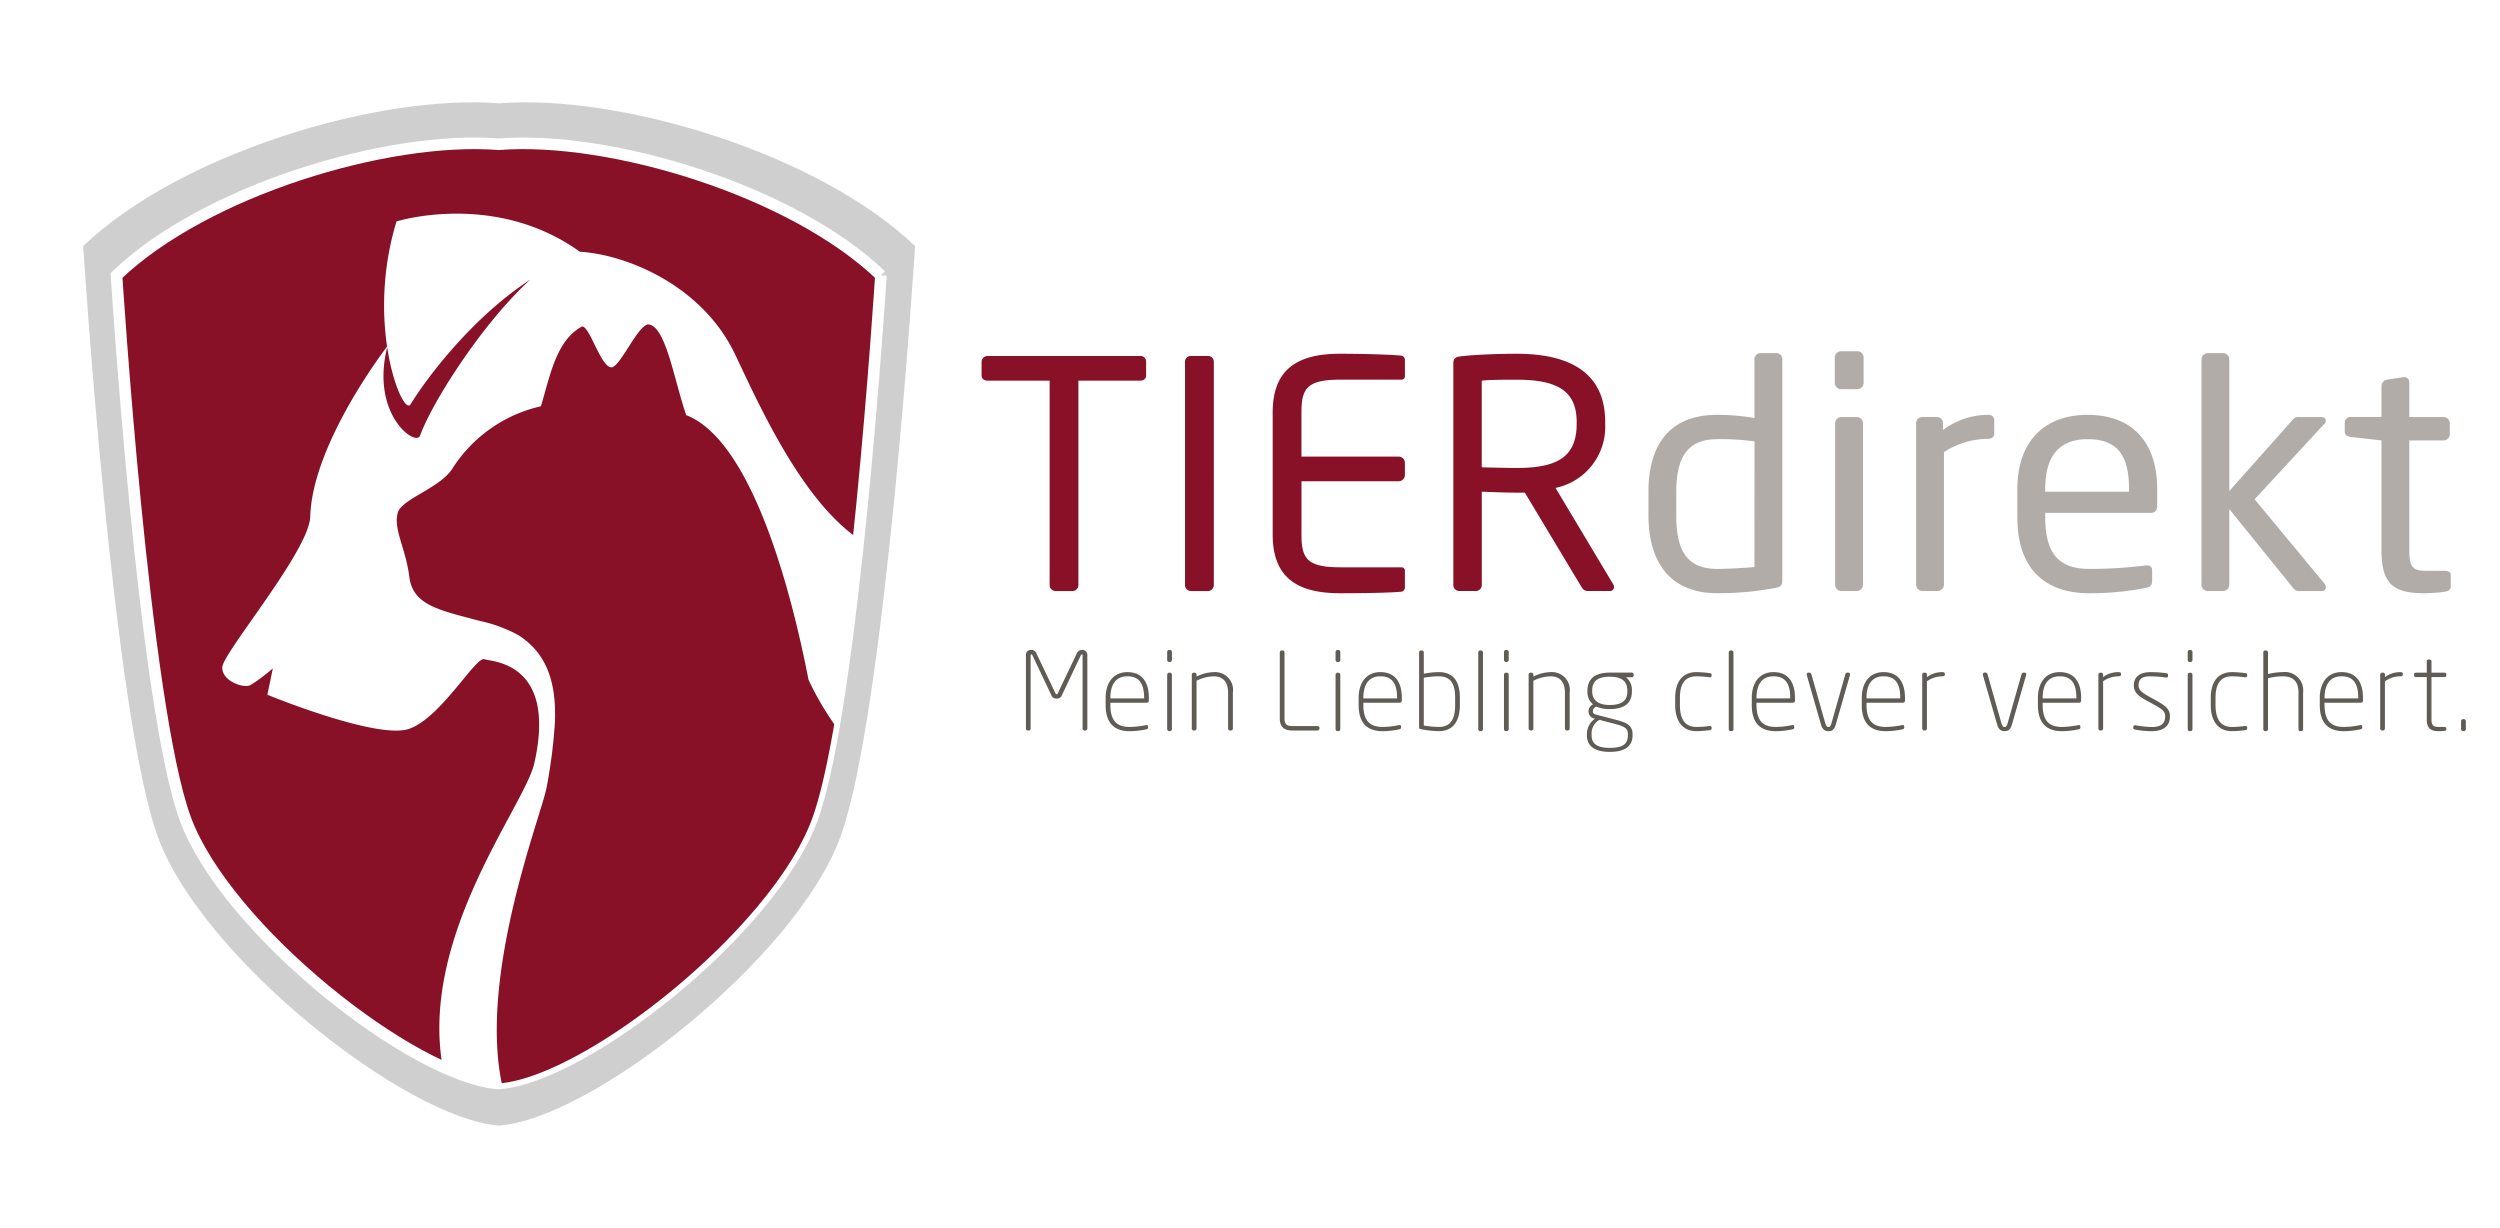
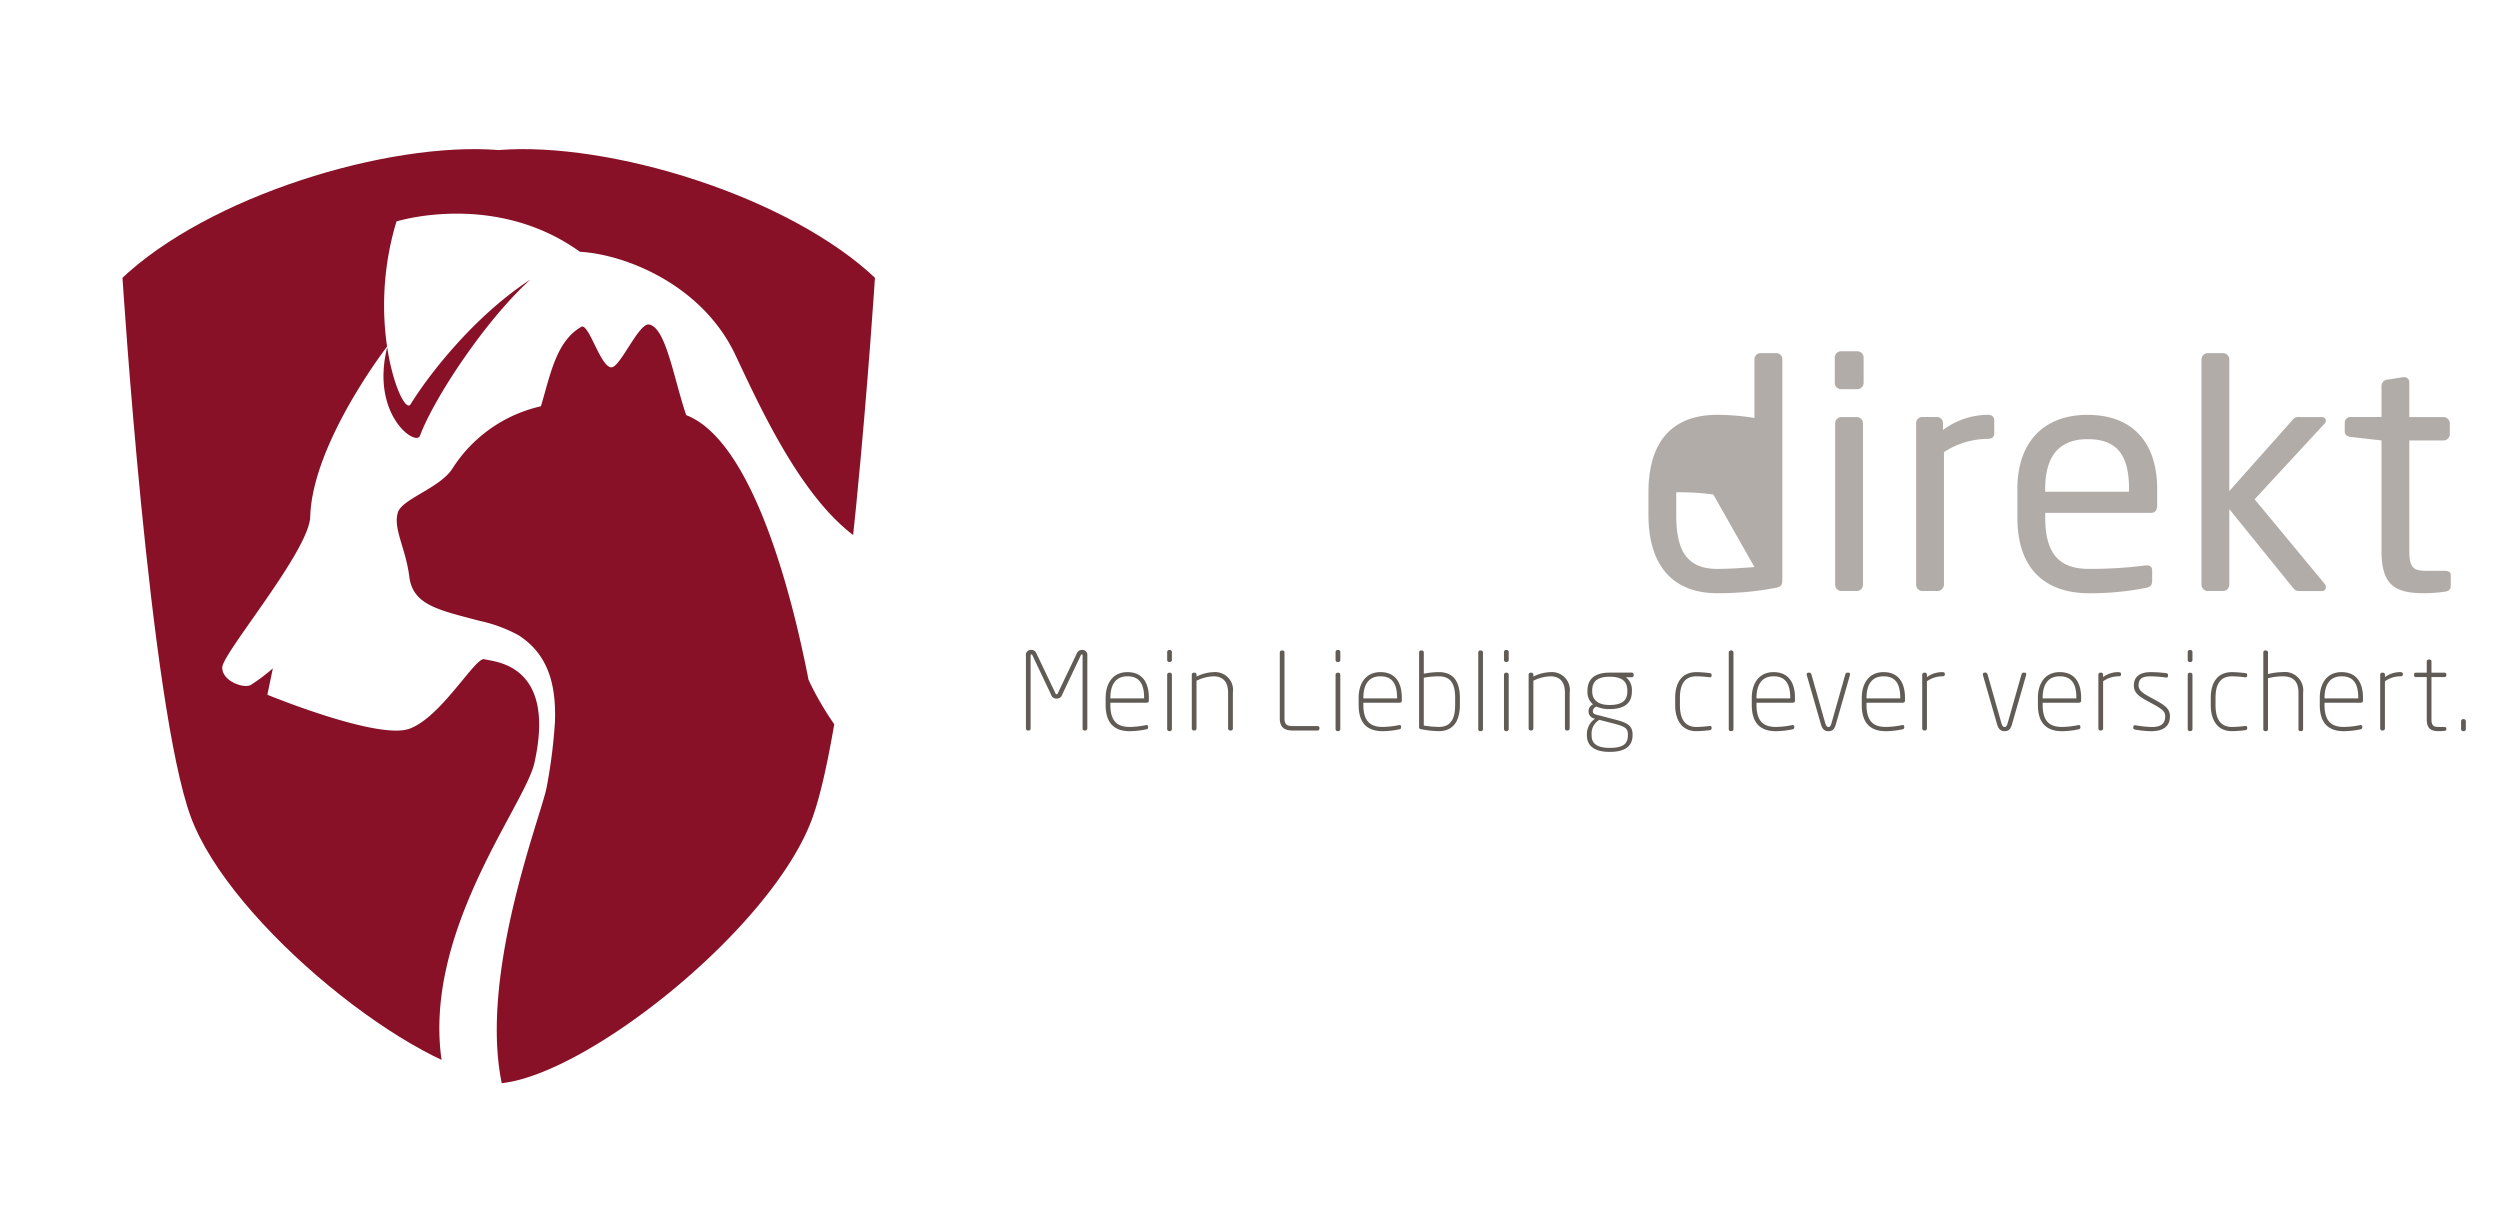
<svg xmlns="http://www.w3.org/2000/svg" id="svg33" version="1.1" viewBox="0 0 276.59 135.847" height="135.847" width="276.59">
  <defs id="defs6">
    <clipPath id="clip-path-2-7">
      <path style="fill:none" transform="translate(-8.553,119.297)" d="m 50.836,-119.195 c -12.3,-0.975 -32.47,5.111 -42.283,14.51 v 0 c 0,0 3.02,47.628 7.611,60.116 v 0 c 4.494,12.226 25.189,28.605 34.672,29.29 v 0 c 9.484,-0.685 30.179,-17.064 34.673,-29.29 v 0 c 4.591,-12.488 7.611,-60.116 7.611,-60.116 v 0 C 84,-113.424 65.924,-119.3 53.543,-119.3 v 0 c -0.938,0 -1.842,0.034 -2.707,0.1" data-name="Pfad 61" id="Pfad_61-5" />
    </clipPath>
    <filter id="filter1129" style="color-interpolation-filters:sRGB">
      <feGaussianBlur id="feGaussianBlur1127" result="blur" stdDeviation="2 2" />
    </filter>
  </defs>
  <g style="display:inline" transform="translate(0,-8.0612543e-6)" id="layer9">
    <g style="display:inline" id="layer11">
      <rect y="3.3591059e-06" x="0" height="135.847" width="276.59" id="rect858-3" style="display:inline;opacity:1;fill:#ffffff;fill-opacity:1;fill-rule:evenodd;stroke:none;stroke-width:3.013;stroke-linecap:round;stroke-linejoin:miter;stroke-miterlimit:4;stroke-dasharray:none;stroke-opacity:1" />
    </g>
    <g style="display:none" id="layer10">
      <rect y="2.556038e-06" x="0" height="135.847" width="276.59" id="rect858" style="opacity:1;fill:#000000;fill-opacity:1;fill-rule:evenodd;stroke:none;stroke-width:3.013;stroke-linecap:round;stroke-linejoin:miter;stroke-miterlimit:4;stroke-dasharray:none;stroke-opacity:1" />
    </g>
  </g>
  <g transform="translate(-9.694,-7.577)" style="display:inline" id="layer1">
    <g style="display:inline" id="layer2">
      <g style="display:inline" id="layer3">
        <g id="g1059" style="display:inline">
-           <path id="path1057" data-name="Pfad 68" d="m 110.936,34.801 c -10.681,-10.23 -32.629,-16.852 -46.02,-15.792 -13.385,-1.06 -35.338,5.562 -46.018,15.792 0,0 3.287,51.836 8.284,65.427 4.891,13.306 27.414,31.13 37.735,31.876 10.322,-0.746 32.845,-18.57 37.736,-31.876 5,-13.591 8.284,-65.427 8.284,-65.427" style="display:inline;fill:#000000;fill-opacity:0.188;filter:url(#filter1129)" />
-         </g>
+           </g>
        <g style="display:none" id="g1039">
-           <path style="display:inline;fill:#000000;fill-opacity:1" d="m 110.936,34.801 c -10.681,-10.23 -32.629,-16.852 -46.02,-15.792 -13.385,-1.06 -35.338,5.562 -46.018,15.792 0,0 3.287,51.836 8.284,65.427 4.891,13.306 27.414,31.13 37.735,31.876 10.322,-0.746 32.845,-18.57 37.736,-31.876 5,-13.591 8.284,-65.427 8.284,-65.427" data-name="Pfad 68" id="path1037" />
-         </g>
+           </g>
        <g style="display:none" id="layer8">
          <path id="Pfad_68" data-name="Pfad 68" d="m 110.936,34.801 c -10.681,-10.23 -32.629,-16.852 -46.02,-15.792 -13.385,-1.06 -35.338,5.562 -46.018,15.792 0,0 3.287,51.836 8.284,65.427 4.891,13.306 27.414,31.13 37.735,31.876 10.322,-0.746 32.845,-18.57 37.736,-31.876 5,-13.591 8.284,-65.427 8.284,-65.427" style="display:inline;fill:#881127;fill-opacity:1" />
        </g>
      </g>
      <g style="display:inline" id="layer7">
        <path style="display:inline;fill:#881127" d="m 107.154,38.047 c -9.814,-9.4 -29.984,-15.484 -42.285,-14.51 -12.3,-0.974 -32.47,5.111 -42.283,14.51 0,0 3.02,47.629 7.611,60.117 4.498,12.222 25.19,28.604 34.672,29.29 9.484,-0.686 30.18,-17.068 34.674,-29.289 4.591,-12.489 7.611,-60.118 7.611,-60.118" data-name="Pfad 56" id="Pfad_56-2" />
      </g>
      <g style="display:inline" id="layer6">
        <g transform="translate(22.586,23.435)" data-name="Gruppe 81" id="Gruppe_81" style="display:inline">
          <path style="fill:none;stroke:#ffffff;stroke-width:1.281" transform="translate(68.009,11.751)" d="m 16.559,2.861 c -9.814,-9.4 -29.984,-15.484 -42.285,-14.51 -12.3,-0.974 -32.47,5.111 -42.283,14.51 0,0 3.02,47.629 7.611,60.117 4.498,12.222 25.19,28.604 34.672,29.29 C -16.242,91.582 4.454,75.2 8.948,62.979 13.539,50.49 16.559,2.861 16.559,2.861" data-name="Pfad 62" id="Pfad_62" />
        </g>
      </g>
      <g style="display:none" id="layer5">
        <g clip-path="url(#clip-path-2-7)" transform="translate(22.587,23.436)" data-name="Gruppe 80" id="Gruppe_80" style="display:inline">
          <g transform="translate(11.694,11.988)" data-name="Gruppe 77" id="Gruppe_77">
-             <path style="fill:#ffffff" transform="translate(84.929,51.914)" d="M 20.679,12.64 C 13.5,7.741 7.536,5.329 5.685,3.427 2.645,0.3 -4.846,-15.79 -12.194,-18.831 c -7.348,-3.041 -12.635,-14.592 -15.954,-21.644 -3.64,-7.734 -12.118,-11.159 -17.284,-11.439 -5.547,0.308 -15.578,14.837 -17.615,20.356 -0.461,1.252 -5.566,-2.376 -3.6,-9.921 0,0 -8.315,10.75 -8.546,18.877 -0.108,3.778 -9.668,15.061 -9.73,16.663 -0.061,1.539 2.414,2.409 3.172,1.947 a 20.573,20.573 0 0 0 2.422,-1.825 l -0.608,2.92 c 0,0 12.162,5.006 15.69,3.77 3.528,-1.236 7.355,-8.027 8.325,-7.7 0.888,0.3 8.025,0.334 5.531,11.476 -1.312,5.862 -18.708,26.318 -5.741,43.635 z" data-name="Pfad 58" id="Pfad_58" />
-           </g>
+             </g>
          <g transform="translate(29.599,7.779)" data-name="Gruppe 78" id="Gruppe_78">
            <path style="fill:#ffffff" transform="translate(17.69,3.582)" d="m 4.307,0.872 c -8.853,2.774 -16.507,12.476 -19.069,16.645 -0.87,1.415 -5.054,-8.774 -1.552,-20.239 0,0 11.14,-3.493 20.621,3.594" data-name="Pfad 59" id="Pfad_59" />
          </g>
          <g transform="translate(31.007,20.036)" data-name="Gruppe 79" id="Gruppe_79">
            <path style="fill:#881127" transform="translate(53.009,49.648)" d="M 12.907,12.088 C 6.074,5.717 -2.99,-0.751 -7.454,-10.332 c -2.333,-11.961 -6.781,-26.675 -13.534,-29.28 -1.364,-3.985 -2.235,-9.664 -4.09,-10.026 -1.143,-0.26 -3.222,4.789 -4.2,4.738 -1.186,-0.052 -2.433,-4.715 -3.265,-4.511 -2.856,1.59 -3.488,5.405 -4.521,8.819 a 15.709,15.709 0 0 0 -9.723,6.783 c -1.323,2.24 -5.645,3.435 -6.106,4.974 -0.536,1.794 0.874,3.943 1.27,7.109 0.396,3.166 3.336,3.686 7.776,4.874 a 15.952,15.952 0 0 1 4.295,1.583 c 3.349,2.135 4.187,5.58 4.041,9.59 a 58.278,58.278 0 0 1 -0.914,7.217 c -0.621,3.548 -10.934,29.042 -1.712,39.915 16.883,0 34.158,-29.364 51.041,-29.364" data-name="Pfad 60" id="Pfad_60" />
          </g>
        </g>
      </g>
      <g style="display:inline" id="g1004">
        <path id="path908-3" d="m 60.316,31.215 c -3.97,-0.013 -6.754,0.859 -6.754,0.859 -1.589,5.204 -1.592,10.131 -1.043,13.844 -0.133,0.173 -8.273,10.758 -8.502,18.818 -0.108,3.778 -9.668,15.06 -9.73,16.662 -0.061,1.539 2.414,2.409 3.172,1.947 a 20.573,20.573 0 0 0 2.422,-1.824 l -0.607,2.92 c 0,0 12.161,5.006 15.689,3.77 3.528,-1.236 7.354,-8.028 8.324,-7.701 0.888,0.3 8.025,0.335 5.531,11.477 -1.064,4.756 -12.715,19.119 -10.148,33.617 2.331,1.064 4.456,1.723 6.199,1.85 9.484,-0.686 30.18,-17.068 34.674,-29.289 2.083,-5.666 3.838,-18.558 5.139,-30.961 C 98.539,62.975 94.018,53.143 91.062,46.863 87.438,39.163 79.02,35.736 73.848,35.43 69.2,32.09 64.193,31.227 60.316,31.215 Z m 8.055,7.291 c -5.107,4.636 -10.739,13.29 -12.209,17.273 -0.458,1.244 -5.494,-2.333 -3.629,-9.781 0.666,4.418 2.108,7.084 2.58,6.316 1.978,-3.219 6.999,-9.729 13.258,-13.809 z" style="display:inline;fill:#ffffff" />
        <path style="fill:#881127;fill-opacity:1" d="m 81.525,43.482 c -1.143,-0.26 -3.223,4.787 -4.201,4.736 -1.186,-0.052 -2.432,-4.714 -3.264,-4.51 -2.856,1.59 -3.488,5.404 -4.521,8.818 a 15.709,15.709 0 0 0 -9.723,6.783 c -1.323,2.24 -5.646,3.436 -6.107,4.975 -0.536,1.794 0.875,3.943 1.271,7.109 0.396,3.166 3.335,3.685 7.775,4.873 a 15.952,15.952 0 0 1 4.295,1.584 c 3.349,2.135 4.187,5.58 4.041,9.59 a 58.278,58.278 0 0 1 -0.914,7.217 c -0.508,2.903 -7.5,20.499 -4.973,32.756 9.625,-1.03 29.895,-17.168 34.338,-29.25 0.878,-2.389 1.696,-6.076 2.449,-10.457 -1.071,-1.55 -2.035,-3.183 -2.844,-4.92 -2.333,-11.961 -6.78,-26.674 -13.533,-29.279 -1.364,-3.985 -2.235,-9.663 -4.09,-10.025 z" id="path1002" />
      </g>
      <g id="g971" style="display:none">
-         <path id="path965" d="m 81.525,43.482 c -1.143,-0.26 -3.223,4.787 -4.201,4.736 -1.186,-0.052 -2.432,-4.714 -3.264,-4.51 -2.856,1.59 -3.488,5.404 -4.521,8.818 a 15.709,15.709 0 0 0 -9.723,6.783 c -1.323,2.24 -5.646,3.436 -6.107,4.975 -0.536,1.794 0.875,3.943 1.271,7.109 0.396,3.166 3.335,3.685 7.775,4.873 a 15.952,15.952 0 0 1 4.295,1.584 c 3.349,2.135 4.187,5.58 4.041,9.59 a 58.278,58.278 0 0 1 -0.914,7.217 c -0.508,2.903 -7.5,20.499 -4.973,32.756 9.625,-1.03 29.895,-17.168 34.338,-29.25 0.878,-2.389 1.696,-6.076 2.449,-10.457 -1.071,-1.55 -2.035,-3.183 -2.844,-4.92 -2.333,-11.961 -6.78,-26.674 -13.533,-29.279 -1.364,-3.985 -2.235,-9.663 -4.09,-10.025 z" style="fill:#ffffff" />
-       </g>
+         </g>
      <g id="g922" style="display:none">
        <path id="path908" d="m 60.316,31.215 c -3.97,-0.013 -6.754,0.859 -6.754,0.859 -1.589,5.204 -1.592,10.131 -1.043,13.844 -0.133,0.173 -8.273,10.758 -8.502,18.818 -0.108,3.778 -9.668,15.06 -9.73,16.662 -0.061,1.539 2.414,2.409 3.172,1.947 a 20.573,20.573 0 0 0 2.422,-1.824 l -0.607,2.92 c 0,0 12.161,5.006 15.689,3.77 3.528,-1.236 7.354,-8.028 8.324,-7.701 0.888,0.3 8.025,0.335 5.531,11.477 -1.064,4.756 -12.715,19.119 -10.148,33.617 2.331,1.064 4.456,1.723 6.199,1.85 9.484,-0.686 30.18,-17.068 34.674,-29.289 C 101.626,92.498 103.381,79.606 104.682,67.203 98.539,62.975 94.018,53.143 91.062,46.863 87.438,39.163 79.02,35.736 73.848,35.43 69.2,32.09 64.193,31.227 60.316,31.215 Z m 8.055,7.291 c -5.107,4.636 -10.739,13.29 -12.209,17.273 -0.458,1.244 -5.494,-2.333 -3.629,-9.781 0.666,4.418 2.108,7.084 2.58,6.316 1.978,-3.219 6.999,-9.729 13.258,-13.809 z" style="fill:#ffffff" />
      </g>
    </g>
    <g style="display:inline" id="layer4">
      <g id="g882">
        <g id="g873">
          <g transform="translate(192.077,46.435)" data-name="Gruppe 72" id="Gruppe_72">
-             <path style="fill:#b2aca8" transform="translate(8.01,13.73)" d="m 6.794,11.646 v -24.5 a 0.637,0.637 0 0 0 -0.63,-0.665 H 4.379 a 0.664,0.664 0 0 0 -0.664,0.665 v 6.509 a 25.657,25.657 0 0 0 -4.1,-0.349 c -5.11,0 -7.63,3.079 -7.63,8.574 V 4.4 c 0,5.251 2.414,8.644 7.63,8.644 A 33.7,33.7 0 0 0 6.054,12.451 C 6.684,12.346 6.79,12.1 6.79,11.645 m -3.079,-1.5 c -1.19,0.105 -2.905,0.209 -4.1,0.209 -3.465,0 -4.55,-2.135 -4.55,-5.949 V 1.88 C -4.931,-1.864 -3.811,-4 -0.38,-4 a 26.988,26.988 0 0 1 4.1,0.246 z M 15.79,-10.229 v -2.8 a 0.7,0.7 0 0 0 -0.7,-0.7 H 13.3 a 0.7,0.7 0 0 0 -0.7,0.7 v 2.8 a 0.7,0.7 0 0 0 0.7,0.7 h 1.785 a 0.7,0.7 0 0 0 0.7,-0.7 M 15.72,12.1 V -5.749 a 0.7,0.7 0 0 0 -0.7,-0.7 h -1.68 a 0.7,0.7 0 0 0 -0.7,0.7 V 12.1 a 0.7,0.7 0 0 0 0.7,0.7 h 1.68 a 0.7,0.7 0 0 0 0.7,-0.7 M 30.245,-4.629 v -1.435 c 0,-0.421 -0.246,-0.63 -0.736,-0.63 a 8.365,8.365 0 0 0 -4.935,1.68 V -5.75 a 0.674,0.674 0 0 0 -0.665,-0.7 h -1.645 a 0.674,0.674 0 0 0 -0.665,0.7 V 12.1 a 0.7,0.7 0 0 0 0.665,0.7 h 1.715 a 0.726,0.726 0 0 0 0.7,-0.7 V -2.565 a 8.956,8.956 0 0 1 4.829,-1.469 c 0.49,0 0.736,-0.211 0.736,-0.6 M 48.269,3.387 V 1.5 c 0,-4.97 -2.589,-8.19 -7.7,-8.19 -5.005,0 -7.77,3.185 -7.77,8.19 v 3.147 c 0,6.509 3.92,8.4 7.946,8.4 a 31.8,31.8 0 0 0 6.266,-0.593 c 0.56,-0.105 0.7,-0.351 0.7,-0.806 v -1.19 a 0.5,0.5 0 0 0 -0.56,-0.49 h -0.174 a 47.834,47.834 0 0 1 -6.23,0.384 c -3.22,0 -4.865,-1.54 -4.865,-5.7 V 4.155 h 11.723 c 0.42,0 0.664,-0.314 0.664,-0.769 M 45.155,1.812 H 35.88 V 1.5 c 0,-3.784 1.68,-5.5 4.689,-5.5 3.081,0 4.585,1.54 4.585,5.495 z m 21.77,10.535 A 0.49,0.49 0 0 0 66.82,12.031 l -7.77,-9.38 7.7,-8.33 a 0.563,0.563 0 0 0 0.176,-0.384 c 0,-0.211 -0.176,-0.386 -0.525,-0.386 h -2.452 a 0.753,0.753 0 0 0 -0.7,0.316 l -7,7.875 v -14.56 a 0.7,0.7 0 0 0 -0.7,-0.7 h -1.68 a 0.7,0.7 0 0 0 -0.7,0.7 V 12.1 a 0.7,0.7 0 0 0 0.7,0.7 h 1.68 a 0.7,0.7 0 0 0 0.7,-0.7 V 3.736 l 6.964,8.611 c 0.281,0.349 0.421,0.455 0.806,0.455 h 2.521 a 0.408,0.408 0 0 0 0.384,-0.455 m 13.825,-0.07 v -1.226 c 0,-0.349 -0.246,-0.49 -0.736,-0.49 h -1.958 c -1.4,0 -1.891,-0.281 -1.891,-2.2 v -12.22 h 3.78 a 0.7,0.7 0 0 0 0.7,-0.7 v -1.19 a 0.7,0.7 0 0 0 -0.7,-0.7 h -3.78 v -3.815 a 0.557,0.557 0 0 0 -0.525,-0.6 h -0.105 l -1.821,0.281 a 0.711,0.711 0 0 0 -0.628,0.7 v 3.433 h -3.4 a 0.616,0.616 0 0 0 -0.665,0.63 v 0.946 c 0,0.384 0.279,0.6 0.665,0.628 l 3.4,0.386 V 8.356 c 0,3.85 1.54,4.689 4.759,4.689 a 16.97,16.97 0 0 0 2.275,-0.174 c 0.455,-0.07 0.63,-0.281 0.63,-0.6" data-name="Pfad 53" id="Pfad_53" />
+             <path style="fill:#b2aca8" transform="translate(8.01,13.73)" d="m 6.794,11.646 v -24.5 a 0.637,0.637 0 0 0 -0.63,-0.665 H 4.379 a 0.664,0.664 0 0 0 -0.664,0.665 v 6.509 a 25.657,25.657 0 0 0 -4.1,-0.349 c -5.11,0 -7.63,3.079 -7.63,8.574 V 4.4 c 0,5.251 2.414,8.644 7.63,8.644 A 33.7,33.7 0 0 0 6.054,12.451 C 6.684,12.346 6.79,12.1 6.79,11.645 m -3.079,-1.5 c -1.19,0.105 -2.905,0.209 -4.1,0.209 -3.465,0 -4.55,-2.135 -4.55,-5.949 V 1.88 a 26.988,26.988 0 0 1 4.1,0.246 z M 15.79,-10.229 v -2.8 a 0.7,0.7 0 0 0 -0.7,-0.7 H 13.3 a 0.7,0.7 0 0 0 -0.7,0.7 v 2.8 a 0.7,0.7 0 0 0 0.7,0.7 h 1.785 a 0.7,0.7 0 0 0 0.7,-0.7 M 15.72,12.1 V -5.749 a 0.7,0.7 0 0 0 -0.7,-0.7 h -1.68 a 0.7,0.7 0 0 0 -0.7,0.7 V 12.1 a 0.7,0.7 0 0 0 0.7,0.7 h 1.68 a 0.7,0.7 0 0 0 0.7,-0.7 M 30.245,-4.629 v -1.435 c 0,-0.421 -0.246,-0.63 -0.736,-0.63 a 8.365,8.365 0 0 0 -4.935,1.68 V -5.75 a 0.674,0.674 0 0 0 -0.665,-0.7 h -1.645 a 0.674,0.674 0 0 0 -0.665,0.7 V 12.1 a 0.7,0.7 0 0 0 0.665,0.7 h 1.715 a 0.726,0.726 0 0 0 0.7,-0.7 V -2.565 a 8.956,8.956 0 0 1 4.829,-1.469 c 0.49,0 0.736,-0.211 0.736,-0.6 M 48.269,3.387 V 1.5 c 0,-4.97 -2.589,-8.19 -7.7,-8.19 -5.005,0 -7.77,3.185 -7.77,8.19 v 3.147 c 0,6.509 3.92,8.4 7.946,8.4 a 31.8,31.8 0 0 0 6.266,-0.593 c 0.56,-0.105 0.7,-0.351 0.7,-0.806 v -1.19 a 0.5,0.5 0 0 0 -0.56,-0.49 h -0.174 a 47.834,47.834 0 0 1 -6.23,0.384 c -3.22,0 -4.865,-1.54 -4.865,-5.7 V 4.155 h 11.723 c 0.42,0 0.664,-0.314 0.664,-0.769 M 45.155,1.812 H 35.88 V 1.5 c 0,-3.784 1.68,-5.5 4.689,-5.5 3.081,0 4.585,1.54 4.585,5.495 z m 21.77,10.535 A 0.49,0.49 0 0 0 66.82,12.031 l -7.77,-9.38 7.7,-8.33 a 0.563,0.563 0 0 0 0.176,-0.384 c 0,-0.211 -0.176,-0.386 -0.525,-0.386 h -2.452 a 0.753,0.753 0 0 0 -0.7,0.316 l -7,7.875 v -14.56 a 0.7,0.7 0 0 0 -0.7,-0.7 h -1.68 a 0.7,0.7 0 0 0 -0.7,0.7 V 12.1 a 0.7,0.7 0 0 0 0.7,0.7 h 1.68 a 0.7,0.7 0 0 0 0.7,-0.7 V 3.736 l 6.964,8.611 c 0.281,0.349 0.421,0.455 0.806,0.455 h 2.521 a 0.408,0.408 0 0 0 0.384,-0.455 m 13.825,-0.07 v -1.226 c 0,-0.349 -0.246,-0.49 -0.736,-0.49 h -1.958 c -1.4,0 -1.891,-0.281 -1.891,-2.2 v -12.22 h 3.78 a 0.7,0.7 0 0 0 0.7,-0.7 v -1.19 a 0.7,0.7 0 0 0 -0.7,-0.7 h -3.78 v -3.815 a 0.557,0.557 0 0 0 -0.525,-0.6 h -0.105 l -1.821,0.281 a 0.711,0.711 0 0 0 -0.628,0.7 v 3.433 h -3.4 a 0.616,0.616 0 0 0 -0.665,0.63 v 0.946 c 0,0.384 0.279,0.6 0.665,0.628 l 3.4,0.386 V 8.356 c 0,3.85 1.54,4.689 4.759,4.689 a 16.97,16.97 0 0 0 2.275,-0.174 c 0.455,-0.07 0.63,-0.281 0.63,-0.6" data-name="Pfad 53" id="Pfad_53" />
          </g>
          <g transform="translate(118.296,46.715)" data-name="Gruppe 73" id="Gruppe_73">
-             <path style="fill:#881127" transform="translate(9.847,1.307)" d="m 8.353,1.109 v -1.54 A 0.615,0.615 0 0 0 7.688,-1.061 H -9.148 a 0.666,0.666 0 0 0 -0.7,0.63 v 1.54 c 0,0.384 0.314,0.56 0.7,0.56 h 6.826 v 22.576 a 0.667,0.667 0 0 0 0.63,0.7 h 1.925 a 0.664,0.664 0 0 0 0.628,-0.7 V 1.669 h 6.826 c 0.386,0 0.665,-0.211 0.665,-0.56 m 7.491,23.136 V -0.4 a 0.636,0.636 0 0 0 -0.63,-0.665 h -1.926 a 0.635,0.635 0 0 0 -0.63,0.665 v 24.645 a 0.667,0.667 0 0 0 0.63,0.7 h 1.926 a 0.666,0.666 0 0 0 0.63,-0.7 m 21.14,0.279 v -1.785 a 0.378,0.378 0 0 0 -0.386,-0.42 h -6.755 c -3.709,0 -4.3,-0.98 -4.3,-3.639 V 12.8 h 10.741 a 0.7,0.7 0 0 0 0.7,-0.7 v -1.331 a 0.7,0.7 0 0 0 -0.7,-0.7 H 25.538 V 5.2 c 0,-2.661 0.6,-3.641 4.3,-3.641 H 36.6 a 0.378,0.378 0 0 0 0.386,-0.42 v -1.746 a 0.494,0.494 0 0 0 -0.351,-0.49 c -1.469,-0.14 -4.759,-0.211 -6.826,-0.211 -4.9,0 -7.454,1.856 -7.454,6.511 V 18.68 c 0,4.654 2.554,6.509 7.454,6.509 2.066,0 5.5,-0.035 6.826,-0.176 a 0.494,0.494 0 0 0 0.351,-0.49 M 60.12,24.488 A 0.556,0.556 0 0 0 60.015,24.174 L 53.646,13.534 A 6.888,6.888 0 0 0 59.141,6.463 V 6.219 c 0,-5.67 -4.271,-7.526 -9.8,-7.526 -2.029,0 -4.654,0.105 -6.16,0.281 -0.628,0.07 -0.839,0.279 -0.839,0.769 v 24.5 a 0.666,0.666 0 0 0 0.63,0.7 h 1.889 a 0.664,0.664 0 0 0 0.63,-0.7 V 13.954 c 1.856,0.07 2.695,0.105 3.85,0.105 h 0.911 l 6.266,10.43 c 0.279,0.455 0.49,0.455 0.909,0.455 h 2.24 a 0.441,0.441 0 0 0 0.455,-0.455 M 55.987,6.463 c 0,3.781 -2.344,4.866 -6.65,4.866 -0.8,0 -2.308,-0.035 -3.85,-0.07 v -9.59 c 0.841,-0.105 2.765,-0.105 3.85,-0.105 4.377,0 6.65,1.155 6.65,4.656 z" data-name="Pfad 54" id="Pfad_54" />
-           </g>
+             </g>
        </g>
        <g id="Gruppe_74" data-name="Gruppe 74" transform="translate(123.198,79.482)">
          <path id="Pfad_55" data-name="Pfad 55" d="M 3.118,3.988 V -4.118 A 0.54,0.54 0 0 0 2.51,-4.7 0.584,0.584 0 0 0 1.961,-4.33 L -0.124,0.042 C -0.172,0.15 -0.207,0.2 -0.279,0.2 -0.351,0.2 -0.386,0.15 -0.434,0.042 l -2.087,-4.374 a 0.581,0.581 0 0 0 -0.547,-0.37 0.54,0.54 0 0 0 -0.608,0.584 v 8.106 a 0.215,0.215 0 0 0 0.2,0.227 h 0.12 a 0.217,0.217 0 0 0 0.2,-0.227 V -4.118 A 0.075,0.075 0 0 1 -3.068,-4.2 c 0.059,0 0.07,0.024 0.118,0.107 l 2.063,4.35 A 0.6,0.6 0 0 0 -0.279,0.686 0.6,0.6 0 0 0 0.329,0.257 L 2.392,-4.094 C 2.438,-4.177 2.451,-4.201 2.51,-4.201 a 0.075,0.075 0 0 1 0.083,0.083 v 8.106 a 0.216,0.216 0 0 0 0.2,0.227 h 0.118 a 0.216,0.216 0 0 0 0.2,-0.227 M 9.925,0.913 V 0.591 c 0,-1.693 -0.728,-2.837 -2.373,-2.837 -1.573,0 -2.408,1.2 -2.408,2.848 V 1.39 c 0,2.253 1.205,2.9 2.684,2.9 A 9.526,9.526 0 0 0 9.615,4.09 C 9.794,4.053 9.84,3.99 9.84,3.863 V 3.774 C 9.84,3.619 9.711,3.595 9.59,3.619 a 9.358,9.358 0 0 1 -1.763,0.2 C 6.635,3.819 5.668,3.39 5.668,1.387 V 1.14 H 9.7 A 0.227,0.227 0 0 0 9.925,0.913 M 9.4,0.663 H 5.669 V 0.6 c 0,-1.418 0.56,-2.384 1.883,-2.384 C 8.9,-1.782 9.4,-0.911 9.4,0.591 Z m 3.075,-4.256 v -0.882 a 0.235,0.235 0 0 0 -0.227,-0.227 h -0.07 a 0.235,0.235 0 0 0 -0.227,0.227 v 0.882 a 0.227,0.227 0 0 0 0.227,0.227 h 0.07 a 0.227,0.227 0 0 0 0.227,-0.227 m 0,7.654 v -6.02 a 0.235,0.235 0 0 0 -0.227,-0.227 h -0.07 a 0.235,0.235 0 0 0 -0.227,0.227 V 4.06 a 0.234,0.234 0 0 0 0.227,0.225 h 0.07 A 0.234,0.234 0 0 0 12.475,4.06 M 19.221,3.988 V 0.031 a 1.983,1.983 0 0 0 -2.1,-2.277 4.58,4.58 0 0 0 -1.918,0.488 v -0.19 a 0.22,0.22 0 0 0 -0.214,-0.238 h -0.1 a 0.22,0.22 0 0 0 -0.214,0.238 V 3.988 A 0.236,0.236 0 0 0 14.9,4.215 h 0.072 a 0.236,0.236 0 0 0 0.227,-0.227 v -5.28 a 4.55,4.55 0 0 1 1.883,-0.49 c 0.893,0 1.608,0.455 1.608,1.813 v 3.957 a 0.226,0.226 0 0 0 0.214,0.227 H 19 a 0.227,0.227 0 0 0 0.225,-0.227 m 9.572,0.024 v -0.1 c 0,-0.118 -0.1,-0.19 -0.225,-0.19 H 25.85 c -0.573,0 -0.919,-0.107 -0.919,-0.846 v -7.292 a 0.214,0.214 0 0 0 -0.2,-0.225 h -0.12 a 0.214,0.214 0 0 0 -0.2,0.225 v 7.295 c 0,1 0.536,1.336 1.442,1.336 h 2.719 a 0.209,0.209 0 0 0 0.225,-0.2 M 31.109,-3.59 V -4.472 A 0.234,0.234 0 0 0 30.88,-4.7 h -0.072 a 0.235,0.235 0 0 0 -0.227,0.227 v 0.882 a 0.227,0.227 0 0 0 0.227,0.227 h 0.072 a 0.227,0.227 0 0 0 0.225,-0.227 m 0,7.654 v -6.02 A 0.234,0.234 0 0 0 30.88,-2.184 h -0.072 a 0.235,0.235 0 0 0 -0.227,0.227 V 4.06 a 0.234,0.234 0 0 0 0.227,0.225 H 30.88 A 0.234,0.234 0 0 0 31.105,4.06 M 37.913,0.913 V 0.591 c 0,-1.693 -0.728,-2.837 -2.373,-2.837 -1.573,0 -2.406,1.2 -2.406,2.848 V 1.39 c 0,2.253 1.2,2.9 2.682,2.9 a 9.508,9.508 0 0 0 1.787,-0.2 C 37.782,4.053 37.83,3.99 37.83,3.863 V 3.774 c 0,-0.155 -0.131,-0.179 -0.251,-0.155 a 9.358,9.358 0 0 1 -1.763,0.2 c -1.192,0 -2.159,-0.429 -2.159,-2.432 V 1.14 h 4.029 A 0.227,0.227 0 0 0 37.913,0.913 M 37.388,0.663 H 33.657 V 0.6 c 0,-1.418 0.56,-2.384 1.883,-2.384 1.347,0 1.848,0.871 1.848,2.373 z m 6.949,0.726 V 0.6 c 0,-1.883 -0.787,-2.848 -2.336,-2.848 a 8.814,8.814 0 0 0 -1.658,0.179 v -2.347 a 0.214,0.214 0 0 0 -0.2,-0.225 h -0.12 a 0.214,0.214 0 0 0 -0.2,0.225 v 8.249 c 0,0.144 0.035,0.19 0.177,0.227 a 10.929,10.929 0 0 0 2,0.225 c 1.645,0 2.336,-1.179 2.336,-2.9 m -0.525,0 c 0,1.538 -0.477,2.432 -1.811,2.432 A 10.845,10.845 0 0 1 40.342,3.662 V -1.627 A 9.758,9.758 0 0 1 42,-1.782 c 1.31,0 1.811,0.811 1.811,2.384 z m 3.077,2.675 v -8.476 a 0.214,0.214 0 0 0 -0.2,-0.225 h -0.12 a 0.215,0.215 0 0 0 -0.2,0.225 V 4.06 a 0.215,0.215 0 0 0 0.2,0.225 h 0.12 a 0.214,0.214 0 0 0 0.2,-0.225 m 2.85,-7.654 v -0.882 a 0.235,0.235 0 0 0 -0.227,-0.227 h -0.072 a 0.234,0.234 0 0 0 -0.225,0.227 v 0.882 a 0.227,0.227 0 0 0 0.225,0.227 h 0.072 a 0.227,0.227 0 0 0 0.227,-0.227 m 0,7.654 v -6.02 a 0.235,0.235 0 0 0 -0.227,-0.227 h -0.072 a 0.234,0.234 0 0 0 -0.225,0.227 v 6.02 a 0.234,0.234 0 0 0 0.225,0.225 h 0.072 A 0.234,0.234 0 0 0 49.738,4.06 M 56.484,3.988 V 0.031 a 1.983,1.983 0 0 0 -2.1,-2.277 4.58,4.58 0 0 0 -1.918,0.488 v -0.19 A 0.221,0.221 0 0 0 52.25,-2.186 h -0.094 a 0.22,0.22 0 0 0 -0.214,0.238 v 5.936 a 0.236,0.236 0 0 0 0.225,0.227 h 0.072 a 0.237,0.237 0 0 0 0.227,-0.227 v -5.28 a 4.55,4.55 0 0 1 1.883,-0.49 c 0.893,0 1.608,0.455 1.608,1.813 v 3.957 a 0.226,0.226 0 0 0 0.214,0.227 h 0.083 a 0.228,0.228 0 0 0 0.227,-0.227 m 7.081,-5.853 V -2 a 0.206,0.206 0 0 0 -0.227,-0.19 h -2.43 c -2.039,0 -2.456,1.074 -2.456,1.991 v 0.1 a 1.735,1.735 0 0 0 0.619,1.418 0.833,0.833 0 0 0 -0.5,0.763 0.8,0.8 0 0 0 0.63,0.8 l 0.085,0.024 A 2.084,2.084 0 0 0 58.388,4.623 V 4.73 c 0,1.085 0.691,1.848 2.527,1.848 1.883,0 2.527,-0.776 2.527,-1.848 V 4.645 c 0,-1.026 -0.678,-1.312 -1.906,-1.634 L 59.39,2.451 C 59.115,2.379 59.044,2.237 59.044,2.081 a 0.56,0.56 0 0 1 0.4,-0.512 3.54,3.54 0 0 0 1.455,0.274 c 1.87,0 2.467,-0.858 2.467,-1.942 V -0.2 A 1.768,1.768 0 0 0 62.71,-1.679 h 0.619 c 0.12,0 0.227,-0.059 0.227,-0.19 M 62.861,-0.1 c 0,0.822 -0.381,1.49 -1.954,1.49 -1.634,0 -1.931,-0.89 -1.931,-1.49 v -0.1 c 0,-0.763 0.286,-1.538 1.931,-1.538 1.549,0 1.954,0.68 1.954,1.538 z m 0.061,4.828 c 0,0.882 -0.418,1.407 -2,1.407 -1.525,0 -2.015,-0.549 -2.015,-1.407 V 4.621 a 1.731,1.731 0 0 1 0.871,-1.586 l 1.645,0.429 c 1.192,0.311 1.5,0.514 1.5,1.181 z M 72.184,3.965 V 3.881 c 0,-0.131 -0.107,-0.19 -0.251,-0.166 A 11.634,11.634 0 0 1 70.515,3.822 C 69.157,3.822 68.68,2.844 68.68,1.401 V 0.6 c 0,-1.442 0.477,-2.384 1.835,-2.384 a 11.634,11.634 0 0 1 1.418,0.107 c 0.144,0.024 0.251,-0.035 0.251,-0.166 v -0.083 c 0,-0.131 -0.048,-0.19 -0.227,-0.214 a 13.828,13.828 0 0 0 -1.442,-0.107 c -1.7,0 -2.36,1.264 -2.36,2.848 v 0.8 c 0,1.562 0.656,2.885 2.36,2.885 a 13.828,13.828 0 0 0 1.442,-0.107 c 0.179,-0.024 0.227,-0.083 0.227,-0.214 m 2.419,0.1 v -8.481 a 0.214,0.214 0 0 0 -0.2,-0.225 h -0.12 a 0.215,0.215 0 0 0 -0.2,0.225 V 4.06 a 0.215,0.215 0 0 0 0.2,0.225 h 0.12 a 0.214,0.214 0 0 0 0.2,-0.225 M 81.409,0.913 V 0.591 c 0,-1.693 -0.728,-2.837 -2.373,-2.837 -1.573,0 -2.406,1.2 -2.406,2.848 V 1.39 c 0,2.253 1.2,2.9 2.682,2.9 a 9.508,9.508 0 0 0 1.787,-0.2 c 0.179,-0.037 0.227,-0.1 0.227,-0.227 V 3.774 c 0,-0.155 -0.131,-0.179 -0.251,-0.155 a 9.358,9.358 0 0 1 -1.763,0.2 C 78.12,3.819 77.153,3.39 77.153,1.387 V 1.14 h 4.029 A 0.227,0.227 0 0 0 81.409,0.913 M 80.884,0.663 H 77.153 V 0.6 c 0,-1.418 0.56,-2.384 1.883,-2.384 1.347,0 1.848,0.871 1.848,2.373 z m 6.6,-2.552 c 0.048,-0.166 0,-0.3 -0.155,-0.3 h -0.142 c -0.083,0 -0.168,0.048 -0.214,0.214 L 85.45,3.4 c -0.107,0.357 -0.2,0.429 -0.333,0.429 -0.133,0 -0.251,-0.072 -0.359,-0.429 L 83.234,-1.972 C 83.186,-2.138 83.103,-2.186 83.018,-2.186 H 82.9 c -0.155,0 -0.227,0.131 -0.179,0.3 l 1.562,5.425 c 0.179,0.632 0.5,0.75 0.835,0.75 0.335,0 0.63,-0.118 0.81,-0.75 z M 93.58,0.913 V 0.591 c 0,-1.693 -0.728,-2.837 -2.373,-2.837 -1.573,0 -2.407,1.204 -2.407,2.846 v 0.79 c 0,2.253 1.2,2.9 2.682,2.9 a 9.526,9.526 0 0 0 1.787,-0.2 c 0.179,-0.037 0.227,-0.1 0.227,-0.227 V 3.774 c 0,-0.155 -0.131,-0.179 -0.251,-0.155 a 9.358,9.358 0 0 1 -1.763,0.2 C 90.29,3.819 89.323,3.39 89.323,1.387 V 1.14 h 4.029 A 0.227,0.227 0 0 0 93.58,0.913 M 93.055,0.663 H 89.324 V 0.6 c 0,-1.418 0.56,-2.384 1.883,-2.384 1.347,0 1.848,0.871 1.848,2.373 z m 4.935,-2.635 v -0.094 c 0,-0.144 -0.131,-0.179 -0.322,-0.179 A 2.835,2.835 0 0 0 96.01,-1.696 V -1.947 A 0.22,0.22 0 0 0 95.796,-2.185 H 95.7 a 0.22,0.22 0 0 0 -0.214,0.238 v 5.935 a 0.236,0.236 0 0 0 0.225,0.227 h 0.072 a 0.236,0.236 0 0 0 0.225,-0.227 v -5.221 a 2.976,2.976 0 0 1 1.658,-0.549 c 0.19,0 0.322,-0.035 0.322,-0.19 m 8.988,0.083 c 0.048,-0.166 0,-0.3 -0.155,-0.3 h -0.142 c -0.085,0 -0.168,0.048 -0.214,0.214 L 104.939,3.4 c -0.107,0.357 -0.2,0.429 -0.335,0.429 -0.135,0 -0.249,-0.072 -0.357,-0.429 l -1.527,-5.377 c -0.046,-0.166 -0.131,-0.214 -0.214,-0.214 h -0.118 c -0.155,0 -0.227,0.131 -0.179,0.3 l 1.562,5.425 c 0.179,0.632 0.5,0.75 0.834,0.75 0.334,0 0.632,-0.118 0.811,-0.75 z m 6.092,2.8 v -0.32 c 0,-1.693 -0.728,-2.837 -2.373,-2.837 -1.573,0 -2.408,1.2 -2.408,2.848 V 1.39 c 0,2.253 1.205,2.9 2.682,2.9 a 9.527,9.527 0 0 0 1.789,-0.2 c 0.179,-0.037 0.225,-0.1 0.225,-0.227 V 3.774 c 0,-0.155 -0.129,-0.179 -0.249,-0.155 a 9.36,9.36 0 0 1 -1.765,0.2 c -1.19,0 -2.157,-0.429 -2.157,-2.432 V 1.14 h 4.029 a 0.227,0.227 0 0 0 0.227,-0.227 m -0.525,-0.25 h -3.732 V 0.6 c 0,-1.418 0.56,-2.384 1.883,-2.384 1.347,0 1.848,0.871 1.848,2.373 z m 4.935,-2.636 v -0.094 c 0,-0.144 -0.131,-0.179 -0.322,-0.179 A 2.835,2.835 0 0 0 115.5,-1.7 v -0.251 a 0.22,0.22 0 0 0 -0.214,-0.238 h -0.094 a 0.221,0.221 0 0 0 -0.216,0.238 v 5.939 a 0.236,0.236 0 0 0 0.227,0.227 h 0.072 a 0.236,0.236 0 0 0 0.226,-0.227 v -5.221 a 2.976,2.976 0 0 1 1.658,-0.549 c 0.19,0 0.322,-0.035 0.322,-0.19 m 5.412,4.6 c 0,-0.787 -0.525,-1.181 -1.514,-1.728 l -0.8,-0.442 c -0.728,-0.4 -1.157,-0.715 -1.157,-1.24 0,-0.846 0.584,-1 1.347,-1 a 14.387,14.387 0 0 1 1.656,0.131 c 0.179,0.024 0.251,0 0.251,-0.19 v -0.094 c 0,-0.155 -0.083,-0.179 -0.251,-0.2 a 12.243,12.243 0 0 0 -1.7,-0.107 c -0.941,0 -1.824,0.357 -1.824,1.466 0,0.811 0.549,1.205 1.443,1.693 l 0.761,0.418 c 1,0.547 1.264,0.81 1.264,1.3 0,0.965 -0.656,1.192 -1.514,1.192 a 12.217,12.217 0 0 1 -1.752,-0.19 c -0.142,-0.024 -0.262,0.022 -0.262,0.166 v 0.131 c 0,0.131 0.1,0.155 0.262,0.19 a 10.794,10.794 0 0 0 1.728,0.166 c 1.109,0 2.063,-0.381 2.063,-1.656 m 2.491,-6.223 v -0.882 a 0.235,0.235 0 0 0 -0.227,-0.227 h -0.072 a 0.234,0.234 0 0 0 -0.225,0.227 v 0.882 a 0.227,0.227 0 0 0 0.225,0.227 h 0.072 a 0.227,0.227 0 0 0 0.227,-0.227 m 0,7.654 v -6.02 a 0.235,0.235 0 0 0 -0.227,-0.227 h -0.072 a 0.234,0.234 0 0 0 -0.225,0.227 V 4.06 a 0.234,0.234 0 0 0 0.225,0.225 h 0.072 a 0.234,0.234 0 0 0 0.227,-0.225 m 6.055,-0.1 V 3.881 c 0,-0.131 -0.107,-0.19 -0.249,-0.166 a 11.687,11.687 0 0 1 -1.419,0.107 c -1.358,0 -1.835,-0.978 -1.835,-2.421 V 0.6 c 0,-1.442 0.477,-2.384 1.835,-2.384 a 11.688,11.688 0 0 1 1.419,0.107 c 0.142,0.024 0.249,-0.035 0.249,-0.166 v -0.083 c 0,-0.131 -0.048,-0.19 -0.227,-0.214 a 13.827,13.827 0 0 0 -1.442,-0.107 c -1.7,0 -2.36,1.264 -2.36,2.848 v 0.8 c 0,1.562 0.656,2.885 2.36,2.885 a 13.827,13.827 0 0 0 1.442,-0.107 c 0.179,-0.024 0.227,-0.083 0.227,-0.214 m 6.186,0.1 V 0.042 a 2.035,2.035 0 0 0 -2.277,-2.288 6.934,6.934 0 0 0 -1.608,0.214 v -2.384 a 0.214,0.214 0 0 0 -0.2,-0.225 h -0.118 a 0.214,0.214 0 0 0 -0.2,0.225 V 4.06 a 0.214,0.214 0 0 0 0.2,0.225 h 0.118 a 0.214,0.214 0 0 0 0.2,-0.225 v -5.626 a 6.385,6.385 0 0 1 1.608,-0.216 c 1.277,0 1.765,0.656 1.765,1.824 V 4.06 a 0.205,0.205 0 0 0 0.19,0.225 h 0.12 a 0.206,0.206 0 0 0 0.2,-0.225 m 6.627,-3.147 V 0.591 c 0,-1.693 -0.726,-2.837 -2.371,-2.837 -1.575,0 -2.408,1.2 -2.408,2.848 V 1.39 c 0,2.253 1.2,2.9 2.682,2.9 a 9.509,9.509 0 0 0 1.787,-0.2 c 0.179,-0.037 0.227,-0.1 0.227,-0.227 V 3.774 c 0,-0.155 -0.131,-0.179 -0.25,-0.155 a 9.359,9.359 0 0 1 -1.765,0.2 c -1.192,0 -2.157,-0.429 -2.157,-2.432 V 1.14 h 4.029 a 0.227,0.227 0 0 0 0.225,-0.227 m -0.525,-0.25 H 140 V 0.6 c 0,-1.418 0.56,-2.384 1.883,-2.384 1.347,0 1.846,0.871 1.846,2.373 z m 4.935,-2.636 v -0.094 c 0,-0.144 -0.131,-0.179 -0.322,-0.179 a 2.829,2.829 0 0 0 -1.656,0.549 v -0.251 a 0.22,0.22 0 0 0 -0.214,-0.238 h -0.1 a 0.22,0.22 0 0 0 -0.214,0.238 v 5.936 a 0.236,0.236 0 0 0 0.227,0.227 h 0.07 a 0.236,0.236 0 0 0 0.227,-0.227 v -5.221 a 2.967,2.967 0 0 1 1.656,-0.549 c 0.19,0 0.322,-0.035 0.322,-0.19 m 4.816,6.033 V 3.988 c 0,-0.107 -0.072,-0.166 -0.249,-0.166 h -0.573 c -0.525,0 -0.822,-0.107 -0.822,-0.822 v -4.7 h 1.418 c 0.131,0 0.227,-0.072 0.227,-0.192 V -2.01 c 0,-0.12 -0.1,-0.179 -0.227,-0.179 h -1.418 v -1.225 a 0.206,0.206 0 0 0 -0.19,-0.227 h -0.131 a 0.208,0.208 0 0 0 -0.2,0.227 v 1.227 h -1.179 c -0.131,0 -0.227,0.059 -0.227,0.179 v 0.118 c 0,0.12 0.1,0.192 0.227,0.192 h 1.179 V 3 c 0,1.024 0.5,1.286 1.347,1.286 a 5.037,5.037 0 0 0 0.619,-0.035 c 0.168,-0.024 0.2,-0.1 0.2,-0.19 m 2.157,0 V 3.177 a 0.234,0.234 0 0 0 -0.225,-0.225 h -0.072 a 0.234,0.234 0 0 0 -0.227,0.225 V 4.06 a 0.226,0.226 0 0 0 0.227,0.225 h 0.072 A 0.225,0.225 0 0 0 155.63,4.06" transform="translate(3.676,4.702)" style="fill:#605b55" />
        </g>
      </g>
    </g>
  </g>
</svg>